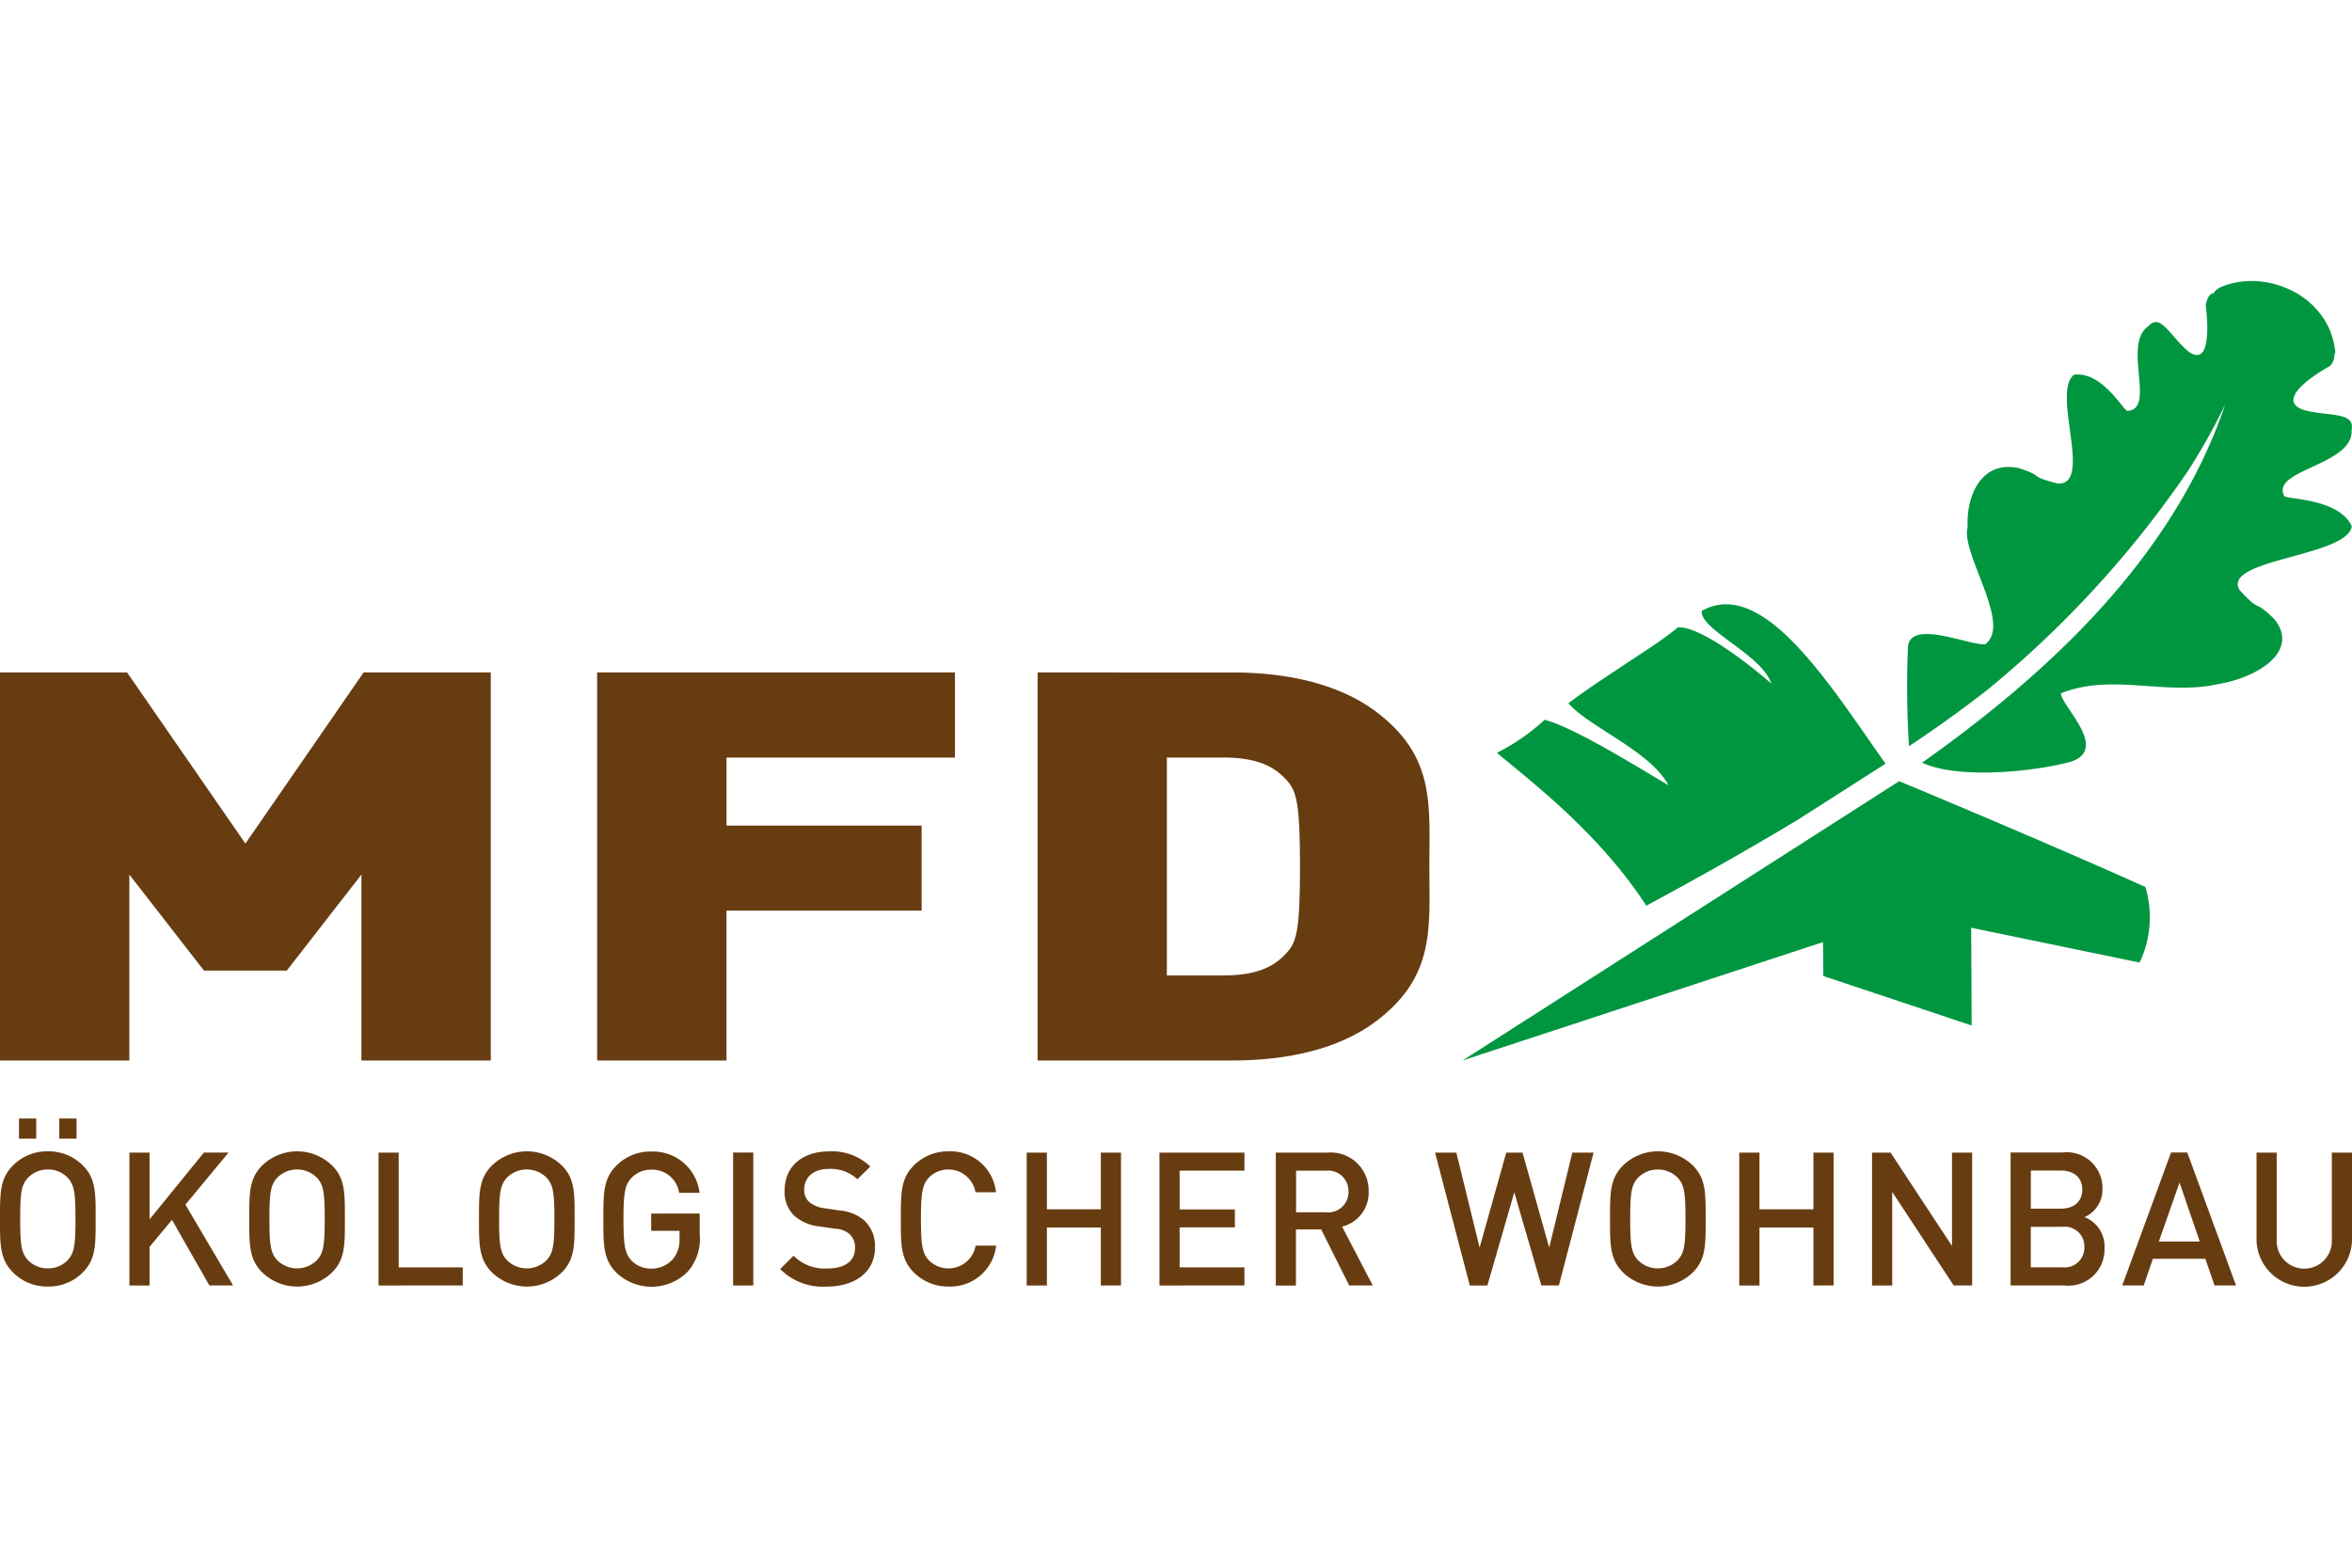
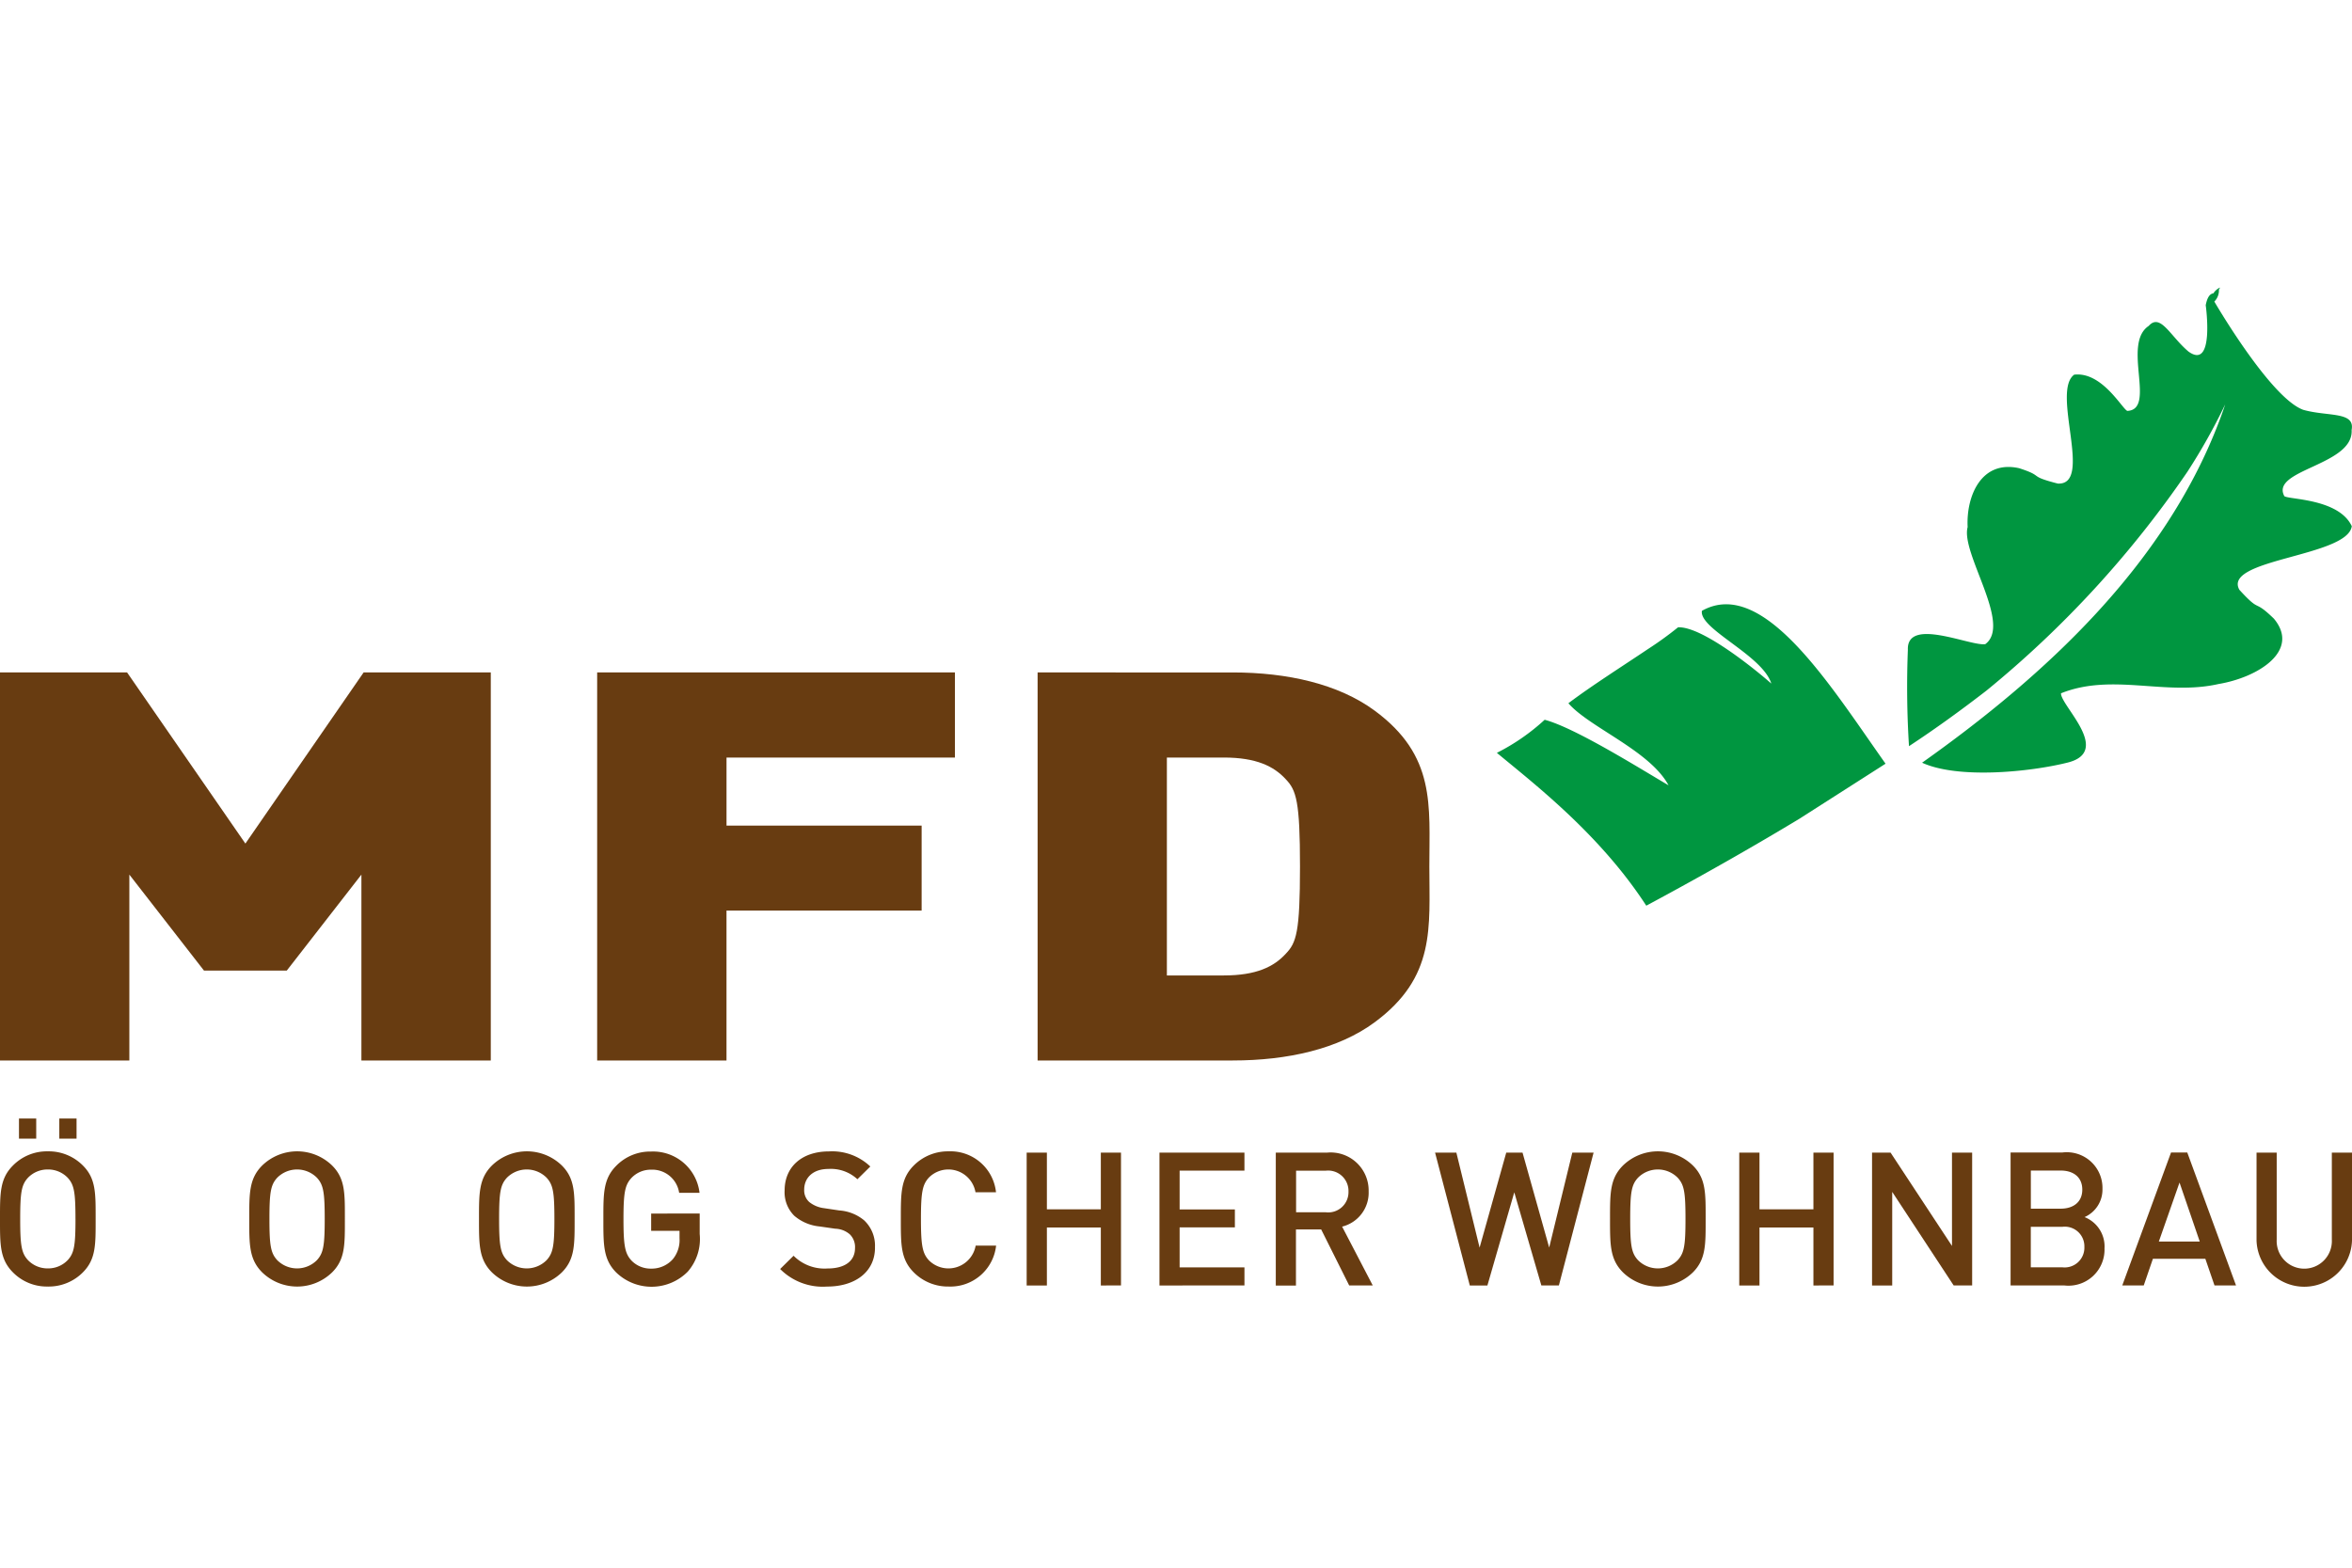
<svg xmlns="http://www.w3.org/2000/svg" width="150" height="100" viewBox="0 0 150 100">
  <defs>
    <style>.a{fill:#fff;}.b{clip-path:url(#a);}.c{fill:#683c11;}.d{fill:#009640;}</style>
    <clipPath id="a">
      <rect class="a" width="150" height="100" transform="translate(2040 -3304)" />
    </clipPath>
  </defs>
  <g class="b" transform="translate(-2040 3304)">
    <g transform="translate(2040 -3286.078)">
      <path class="c" d="M31.3,49.724V24.972H23.19l-7.54,10.916L8.105,24.972H0V49.724H8.249V37.868l4.76,6.122h5.28l4.76-6.122V49.724Z" />
      <path class="c" d="M60.9,30.4V24.972H38.084V49.724h8.249V40.163H58.778v-5.42H46.334V30.4Z" />
      <path class="c" d="M82.908,37.348c0,4.206-.235,4.866-.9,5.56-.755.834-1.885,1.392-3.96,1.392h-3.63V30.4h3.63c2.075,0,3.2.558,3.96,1.392.66.694.9,1.392.9,5.56Zm8.249,0c0-3.9.425-7.059-3.489-9.941-2.31-1.7-5.56-2.435-9.05-2.435H66.174V49.724H78.618c3.489,0,6.74-.728,9.05-2.435,3.91-2.886,3.489-6.05,3.489-9.941Z" />
      <path class="c" d="M2.31,54.712V53.426h-1.1v1.286Zm2.572,0V53.426h-1.1v1.286Zm-.068,5.12c0,1.7-.083,2.181-.5,2.632a1.725,1.725,0,0,1-1.263.523,1.731,1.731,0,0,1-1.263-.523c-.417-.451-.5-.929-.5-2.632s.083-2.181.5-2.632a1.731,1.731,0,0,1,1.263-.523,1.731,1.731,0,0,1,1.263.523C4.73,57.651,4.813,58.129,4.813,59.832Zm1.286,0c0-1.631.023-2.572-.812-3.406a3.062,3.062,0,0,0-2.238-.906,3.036,3.036,0,0,0-2.226.906C-.011,57.261,0,58.2,0,59.832S-.011,62.4.823,63.238a3.036,3.036,0,0,0,2.226.906,3.062,3.062,0,0,0,2.238-.906C6.122,62.4,6.1,61.463,6.1,59.832Z" />
-       <path class="c" d="M14.864,64.073l-3.038-5.154,2.75-3.323h-1.57L9.539,59.859V55.6H8.253v8.477H9.539V61.607l1.43-1.714,2.382,4.18Z" />
      <path class="c" d="M20.709,59.832c0,1.7-.083,2.181-.5,2.632a1.786,1.786,0,0,1-2.526,0c-.417-.451-.5-.929-.5-2.632s.083-2.181.5-2.632a1.786,1.786,0,0,1,2.526,0C20.626,57.651,20.709,58.129,20.709,59.832Zm1.286,0c0-1.631.023-2.572-.812-3.406a3.2,3.2,0,0,0-4.464,0c-.834.834-.823,1.775-.823,3.406s-.011,2.572.823,3.406a3.2,3.2,0,0,0,4.464,0C22.018,62.4,21.995,61.463,21.995,59.832Z" />
-       <path class="c" d="M29.512,64.073V62.92H25.427V55.6H24.142v8.477Z" />
      <path class="c" d="M35.357,59.832c0,1.7-.083,2.181-.5,2.632a1.786,1.786,0,0,1-2.526,0c-.417-.451-.5-.929-.5-2.632s.083-2.181.5-2.632a1.786,1.786,0,0,1,2.526,0C35.274,57.651,35.357,58.129,35.357,59.832Zm1.29,0c0-1.631.023-2.572-.812-3.406a3.2,3.2,0,0,0-4.464,0c-.834.834-.823,1.775-.823,3.406s-.011,2.572.823,3.406a3.2,3.2,0,0,0,4.464,0C36.669,62.4,36.647,61.463,36.647,59.832Z" />
      <path class="c" d="M44.623,60.788v-1.3H41.528v1.1h1.809v.478a1.92,1.92,0,0,1-.429,1.335,1.806,1.806,0,0,1-1.381.6,1.7,1.7,0,0,1-1.252-.512c-.417-.451-.512-.941-.512-2.644s.095-2.181.512-2.632a1.7,1.7,0,0,1,1.252-.523,1.732,1.732,0,0,1,1.786,1.475h1.3a2.981,2.981,0,0,0-3.084-2.632,3.03,3.03,0,0,0-2.226.906c-.834.834-.823,1.775-.823,3.406s-.011,2.572.823,3.406a3.247,3.247,0,0,0,4.559-.057,3.167,3.167,0,0,0,.762-2.393Z" />
-       <rect class="c" width="1.286" height="8.481" transform="translate(46.755 55.596)" />
      <path class="c" d="M55.8,61.657a2.214,2.214,0,0,0-.69-1.737,2.783,2.783,0,0,0-1.585-.63l-.963-.144a1.864,1.864,0,0,1-.952-.394,1,1,0,0,1-.322-.785c0-.751.546-1.324,1.547-1.324a2.493,2.493,0,0,1,1.847.656l.823-.812a3.534,3.534,0,0,0-2.632-.963c-1.764,0-2.833,1.013-2.833,2.488a2.11,2.11,0,0,0,.618,1.62,2.9,2.9,0,0,0,1.608.679l1,.144a1.489,1.489,0,0,1,.929.357,1.133,1.133,0,0,1,.334.88c0,.823-.645,1.3-1.752,1.3a2.786,2.786,0,0,1-2.166-.812l-.857.846a3.835,3.835,0,0,0,3,1.119c1.775,0,3.049-.929,3.049-2.488Z" />
      <path class="c" d="M63.523,61.535h-1.3a1.763,1.763,0,0,1-2.977.941c-.417-.451-.512-.941-.512-2.644s.095-2.192.512-2.644a1.754,1.754,0,0,1,2.966.941h1.309A2.919,2.919,0,0,0,60.5,55.52a3.073,3.073,0,0,0-2.226.906c-.834.834-.823,1.775-.823,3.406s-.011,2.572.823,3.406a3.073,3.073,0,0,0,2.226.906,2.931,2.931,0,0,0,3.027-2.609Z" />
      <path class="c" d="M71.492,64.073V55.6H70.206v3.618h-3.44V55.6h-1.29v8.477h1.29v-3.7h3.44v3.7Z" />
      <path class="c" d="M79.366,64.073V62.92H75.231V60.371h3.524V59.225H75.231V56.749h4.134V55.6h-5.42v8.477Z" />
      <path class="c" d="M86,58.084a1.292,1.292,0,0,1-1.441,1.324h-1.9V56.753h1.9A1.3,1.3,0,0,1,86,58.088Zm1.547,5.989-1.953-3.751a2.227,2.227,0,0,0,1.692-2.249A2.425,2.425,0,0,0,84.653,55.6H81.364v8.481H82.65V60.5h1.608l1.786,3.573h1.5Z" />
      <path class="c" d="M101.633,55.6h-1.358L98.8,61.657,97.1,55.6H96.062l-1.7,6.061L92.88,55.6H91.522l2.215,8.477h1.123l1.714-5.943L98.3,64.073h1.119Z" />
      <path class="c" d="M107.493,59.832c0,1.7-.083,2.181-.5,2.632a1.786,1.786,0,0,1-2.526,0c-.417-.451-.5-.929-.5-2.632s.083-2.181.5-2.632a1.786,1.786,0,0,1,2.526,0C107.41,57.651,107.493,58.129,107.493,59.832Zm1.286,0c0-1.631.023-2.572-.812-3.406a3.2,3.2,0,0,0-4.464,0c-.834.834-.823,1.775-.823,3.406s-.011,2.572.823,3.406a3.2,3.2,0,0,0,4.464,0C108.8,62.4,108.779,61.463,108.779,59.832Z" />
      <path class="c" d="M116.938,64.073V55.6h-1.286v3.618h-3.44V55.6h-1.29v8.477h1.29v-3.7h3.44v3.7Z" />
      <path class="c" d="M125.775,64.073V55.6h-1.286v5.955L120.571,55.6h-1.18v8.477h1.286V58.107l3.918,5.966Z" />
      <path class="c" d="M132.932,61.619a1.258,1.258,0,0,1-1.392,1.3h-2.025V60.333h2.025A1.25,1.25,0,0,1,132.932,61.619Zm-.133-3.656c0,.785-.561,1.214-1.381,1.214h-1.9V56.745h1.9c.823,0,1.381.429,1.381,1.214Zm1.419,3.717a2.012,2.012,0,0,0-1.274-1.965,1.917,1.917,0,0,0,1.142-1.8,2.277,2.277,0,0,0-2.56-2.321h-3.3v8.481h3.429a2.3,2.3,0,0,0,2.56-2.393Z" />
      <path class="c" d="M140.29,61.274h-2.609L139,57.511Zm2.314,2.8-3.11-8.481h-1.035l-3.11,8.481h1.369l.584-1.7h3.345l.584,1.7H142.6Z" />
      <path class="c" d="M150,61.217V55.6h-1.286v5.56a1.76,1.76,0,1,1-3.516,0V55.6h-1.286v5.621a3.046,3.046,0,0,0,6.088,0Z" />
-       <path class="d" d="M136.827,38.664a6.745,6.745,0,0,1-.372,4.813l-10.741-2.219.03,6.235-9.463-3.156-.019-2.162L93.282,49.721l27.836-17.811c.91.375,9.494,3.952,15.71,6.751" />
-       <path class="d" d="M131.442,26.3c-.042.774,3.292,3.706.421,4.422-2.4.6-6.983,1.062-9.281.008C130.448,25.154,138,18.16,141.5,9.027c.281-.732.413-1.153.413-1.153a38.382,38.382,0,0,1-2.42,4.312,66.107,66.107,0,0,1-12.808,13.946c-1.529,1.18-3.171,2.382-4.938,3.543a60.255,60.255,0,0,1-.072-6.148c-.08-2.116,4-.212,4.938-.36,1.726-1.267-1.585-5.814-1.126-7.468-.1-1.927.838-4.3,3.285-3.755,1.657.535.5.474,2.462.979,2.291.125-.436-5.86,1.047-6.945,1.779-.212,3.08,2.207,3.391,2.31,1.87-.091-.364-4.267,1.362-5.42.751-.838,1.365.645,2.537,1.635,1.688,1.218,1.1-2.958,1.1-2.958.1-.52.273-.728.489-.755a1.031,1.031,0,0,1,.413-.368c2.829-1.271,6.986.432,7.366,4.115a.15.15,0,0,1-.061.114,1,1,0,0,1-.292.778S144.8,7.48,146.9,8.223c1.578.44,3.307.087,3.076,1.282.14,2.268-5.211,2.522-4.29,4.221.269.224,3.463.144,4.3,1.915-.262,1.953-8.268,2.086-7.169,4.058,1.411,1.547.846.527,2.2,1.84,1.7,2.033-.971,3.744-3.535,4.172-3.383.766-6.774-.721-10.043.592" />
+       <path class="d" d="M131.442,26.3c-.042.774,3.292,3.706.421,4.422-2.4.6-6.983,1.062-9.281.008C130.448,25.154,138,18.16,141.5,9.027c.281-.732.413-1.153.413-1.153a38.382,38.382,0,0,1-2.42,4.312,66.107,66.107,0,0,1-12.808,13.946c-1.529,1.18-3.171,2.382-4.938,3.543a60.255,60.255,0,0,1-.072-6.148c-.08-2.116,4-.212,4.938-.36,1.726-1.267-1.585-5.814-1.126-7.468-.1-1.927.838-4.3,3.285-3.755,1.657.535.5.474,2.462.979,2.291.125-.436-5.86,1.047-6.945,1.779-.212,3.08,2.207,3.391,2.31,1.87-.091-.364-4.267,1.362-5.42.751-.838,1.365.645,2.537,1.635,1.688,1.218,1.1-2.958,1.1-2.958.1-.52.273-.728.489-.755a1.031,1.031,0,0,1,.413-.368a.15.15,0,0,1-.061.114,1,1,0,0,1-.292.778S144.8,7.48,146.9,8.223c1.578.44,3.307.087,3.076,1.282.14,2.268-5.211,2.522-4.29,4.221.269.224,3.463.144,4.3,1.915-.262,1.953-8.268,2.086-7.169,4.058,1.411,1.547.846.527,2.2,1.84,1.7,2.033-.971,3.744-3.535,4.172-3.383.766-6.774-.721-10.043.592" />
      <path class="d" d="M95.466,30.1a13.427,13.427,0,0,0,3.046-2.109c1.938.512,6.057,3.1,7.9,4.18-1.191-2.215-5.063-3.7-6.387-5.234,1.456-1.1,3.489-2.39,5.056-3.444a22.689,22.689,0,0,0,1.938-1.4c1.521-.068,4.87,2.64,5.947,3.588-.565-1.817-4.62-3.478-4.426-4.639,3.918-2.207,8.215,4.817,11.712,9.751l-5.5,3.516c-2.5,1.51-5.78,3.406-9.759,5.541-2.955-4.548-7.112-7.741-9.531-9.751" />
    </g>
  </g>
</svg>